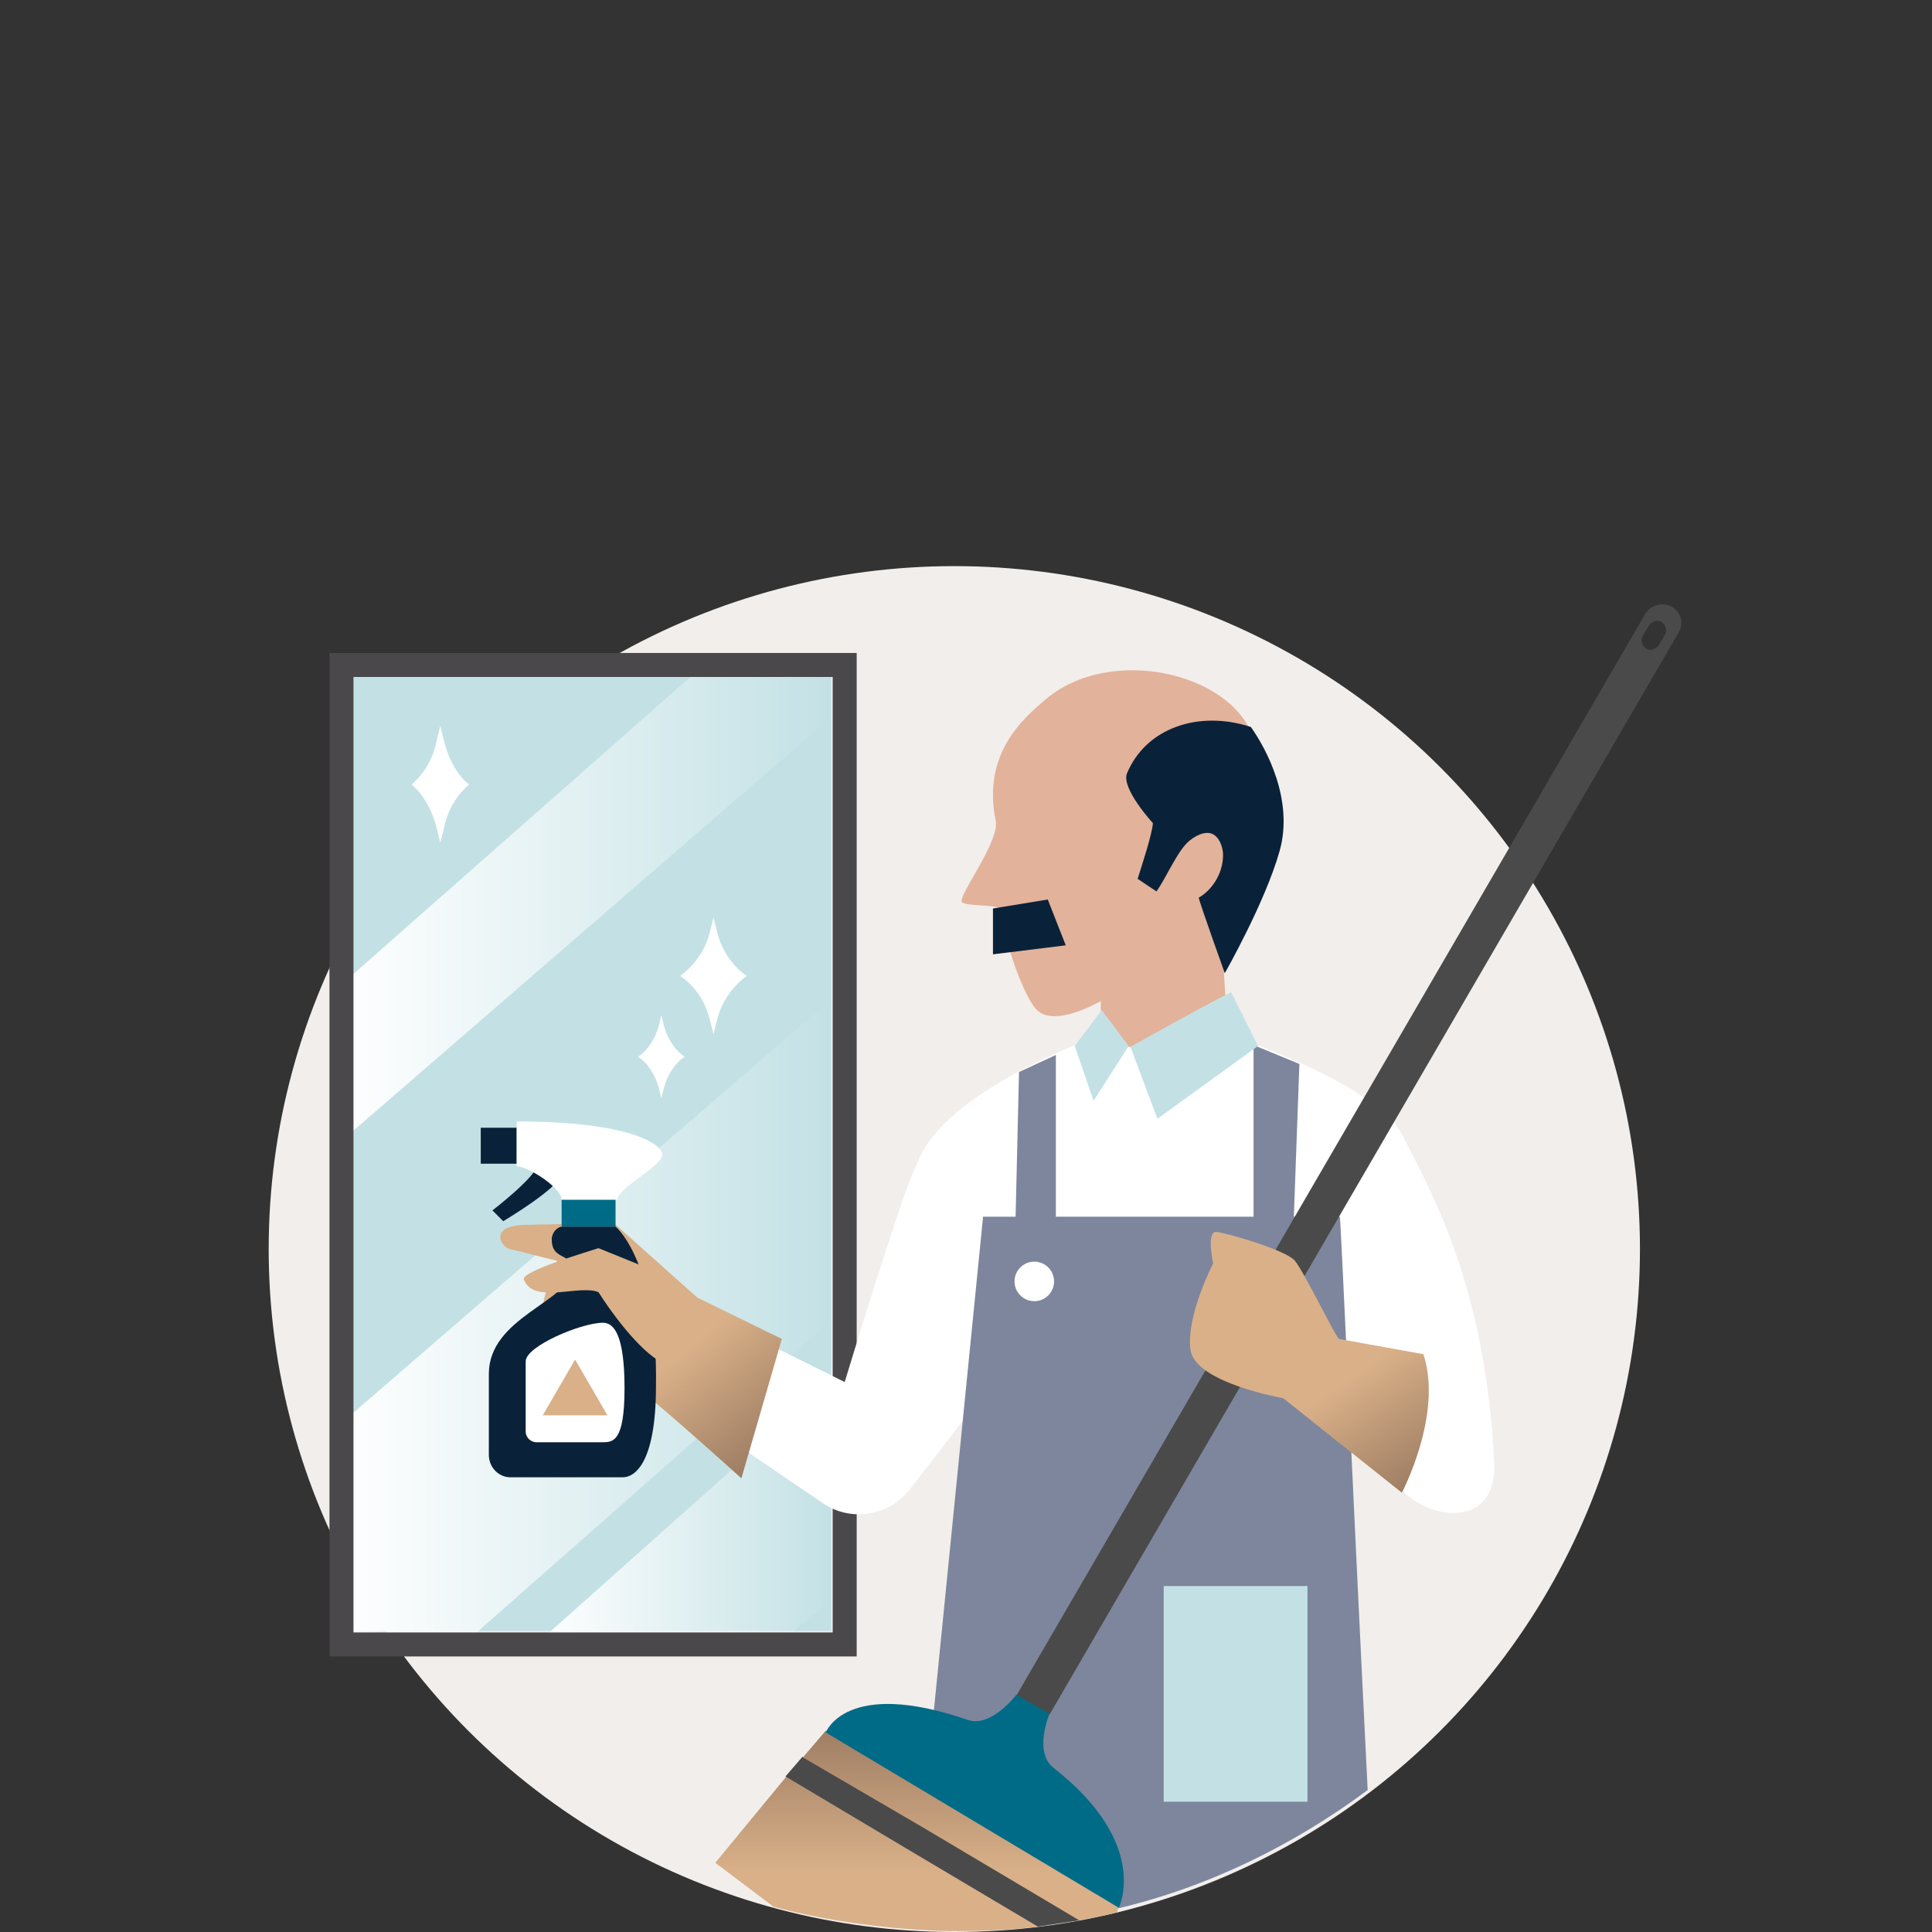
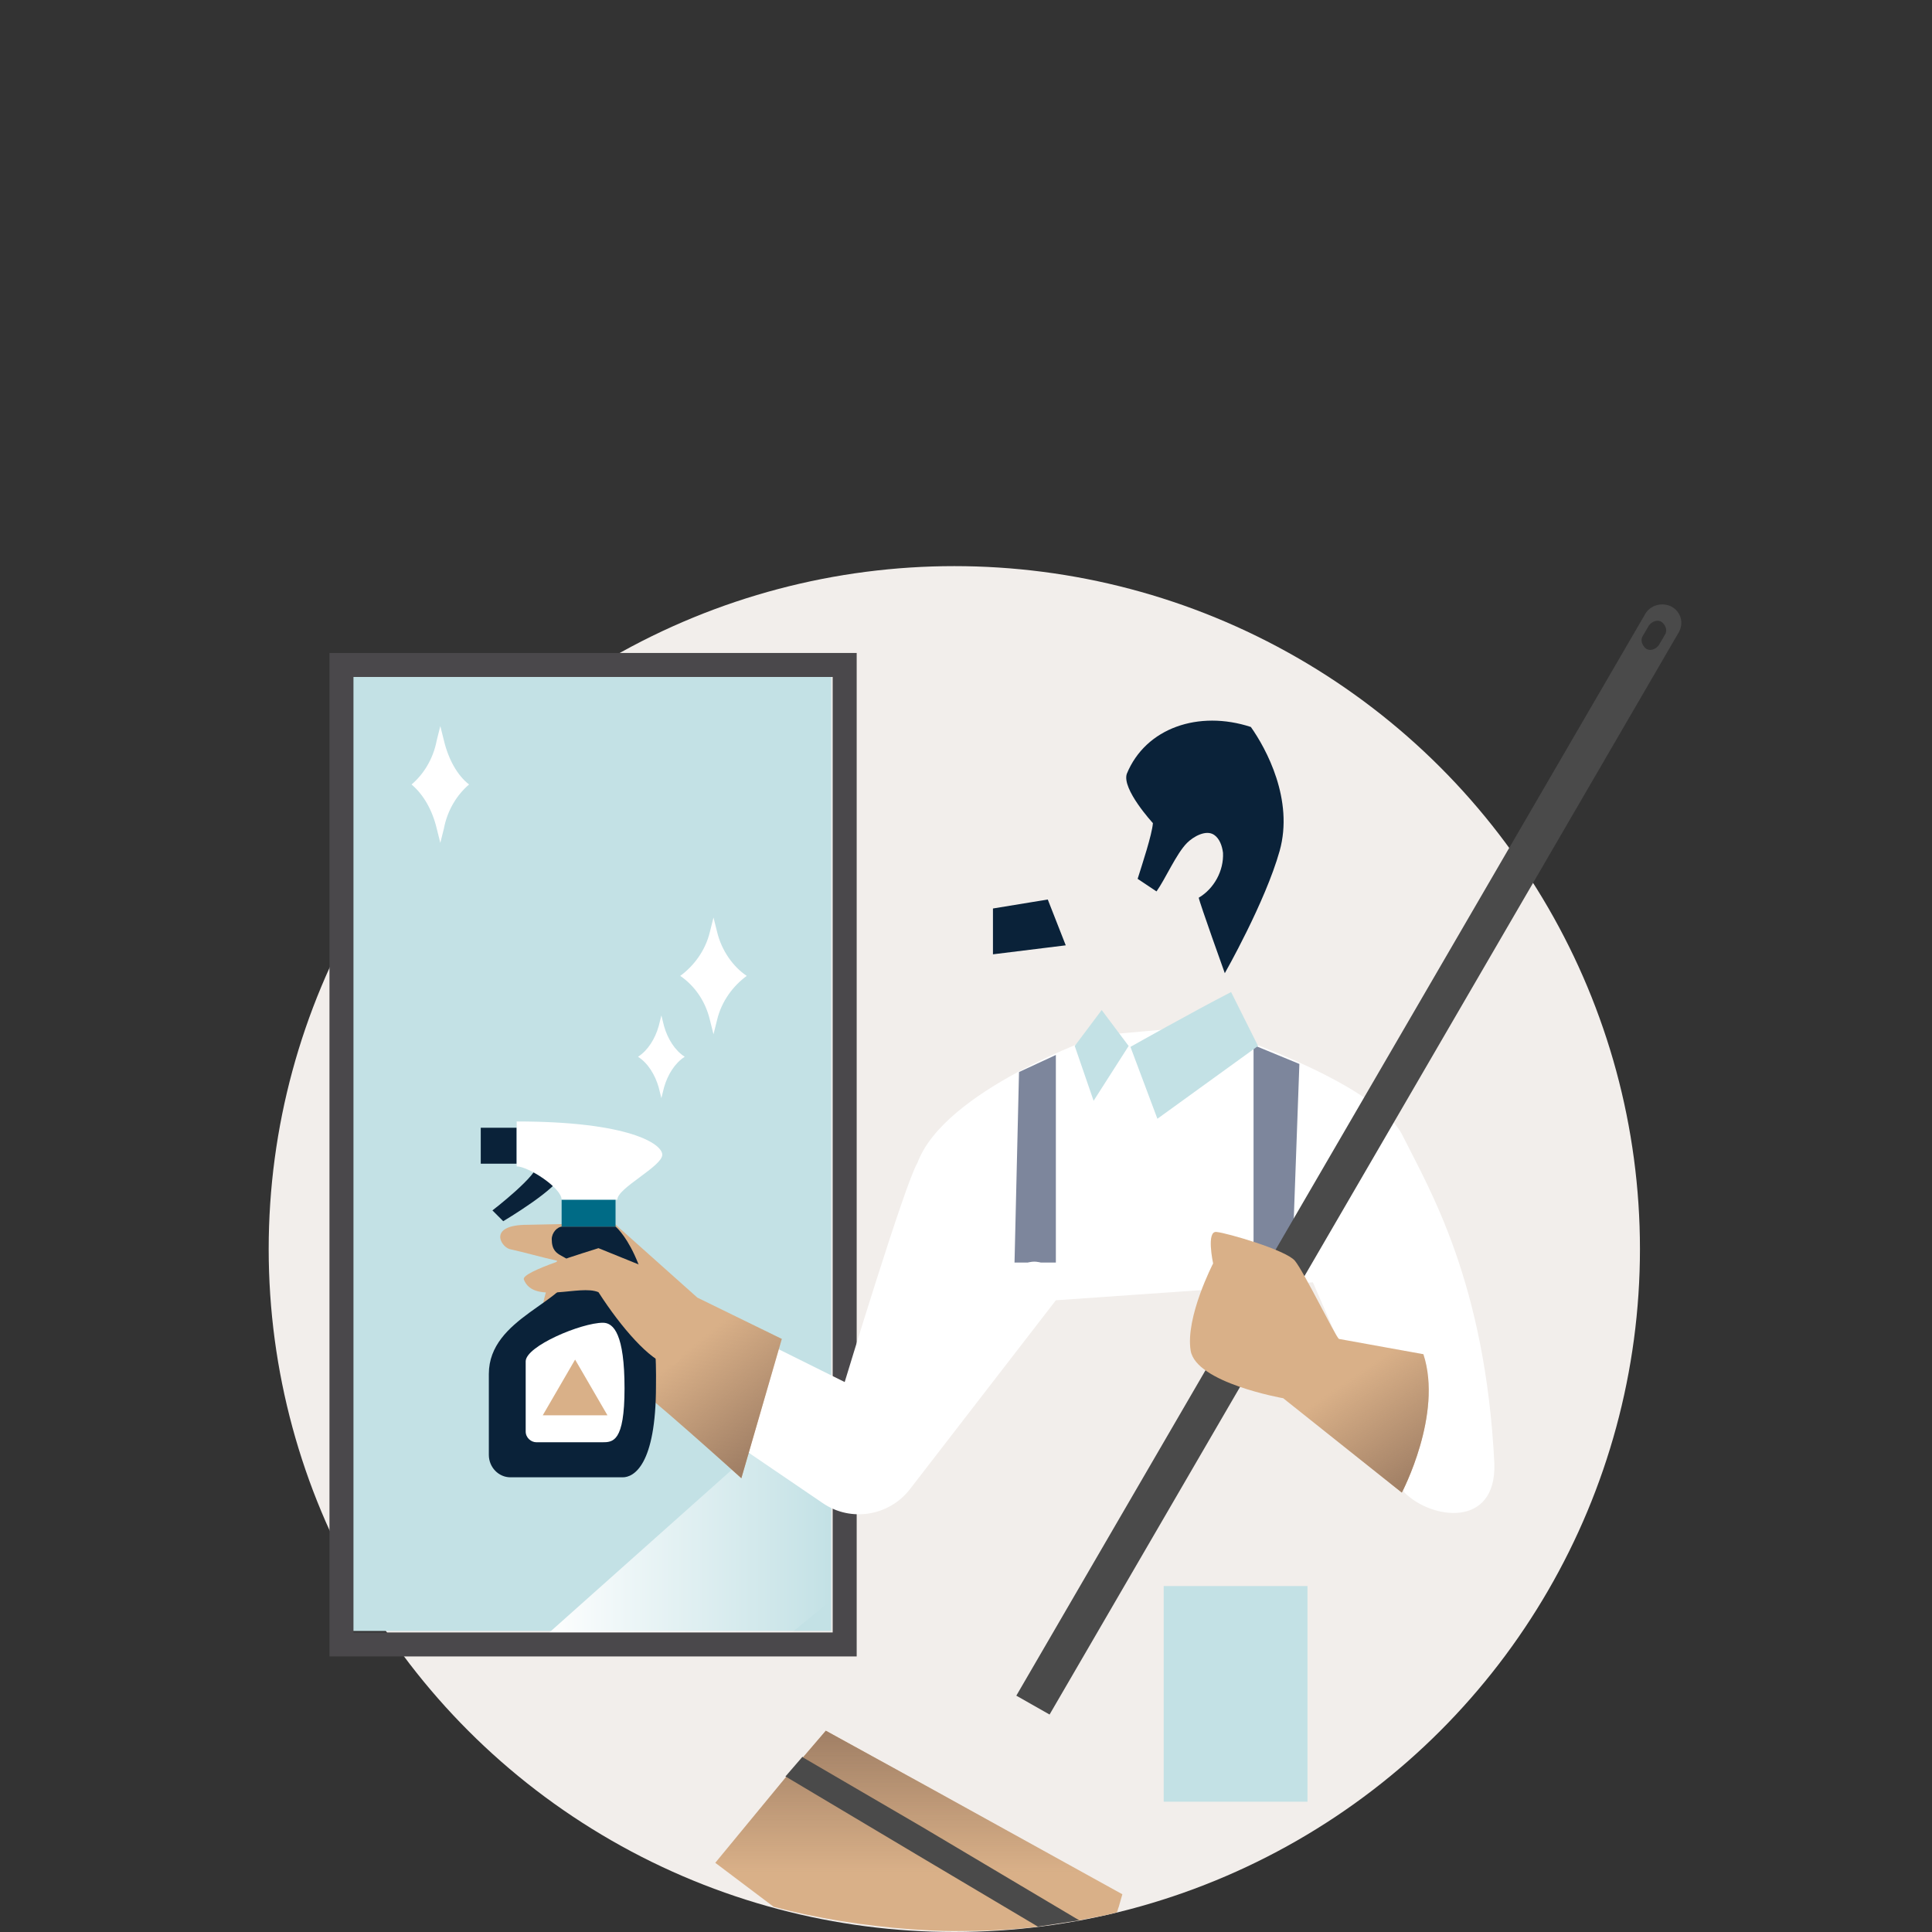
<svg xmlns="http://www.w3.org/2000/svg" version="1.1" id="Layer_1" x="0px" y="0px" viewBox="0 0 215 215" style="enable-background:new 0 0 215 215;" xml:space="preserve">
  <rect x="0" y="0" width="215" height="215" fill="#333333" stroke="none" />
  <style type="text/css">
	.st0{fill-rule:evenodd;clip-rule:evenodd;fill:#F2EEEB;}
	.st1{fill-rule:evenodd;clip-rule:evenodd;fill:#C3E1E5;}
	.st2{fill-rule:evenodd;clip-rule:evenodd;fill:url(#SVGID_1_);}
	.st3{fill-rule:evenodd;clip-rule:evenodd;fill:url(#SVGID_2_);}
	.st4{fill-rule:evenodd;clip-rule:evenodd;fill:url(#SVGID_3_);}
	.st5{fill:none;stroke:#4A484B;stroke-width:2.67;}
	.st6{fill-rule:evenodd;clip-rule:evenodd;fill:#FFFFFF;}
	.st7{fill-rule:evenodd;clip-rule:evenodd;fill:#7D869C;}
	.st8{fill-rule:evenodd;clip-rule:evenodd;fill:#D9B088;}
	.st9{fill-rule:evenodd;clip-rule:evenodd;fill:url(#SVGID_4_);}
	.st10{fill:#4A4A4A;}
	.st11{fill-rule:evenodd;clip-rule:evenodd;fill:#4A4A4A;}
	.st12{fill-rule:evenodd;clip-rule:evenodd;fill:#006B86;}
	.st13{fill-rule:evenodd;clip-rule:evenodd;fill:url(#SVGID_5_);}
	.st14{fill-rule:evenodd;clip-rule:evenodd;fill:url(#SVGID_6_);}
	.st15{fill-rule:evenodd;clip-rule:evenodd;fill:#E2B29A;}
	.st16{fill-rule:evenodd;clip-rule:evenodd;fill:#0A2239;}
</style>
  <g>
    <ellipse class="st0" cx="106.2" cy="139" rx="76.3" ry="76" />
    <path class="st1" d="M37.5,73.5h55v108h-55V73.5z" />
    <linearGradient id="SVGID_1_" gradientUnits="userSpaceOnUse" x1="-563.571" y1="487.252" x2="-562.578" y2="487.252" gradientTransform="matrix(55.346 0 0 -71.377 31228.918 34925.406)">
      <stop offset="3.451554e-03" style="stop-color:#FFFFFF" />
      <stop offset="1" style="stop-color:#FFFFFF;stop-opacity:0" />
    </linearGradient>
-     <path class="st2" d="M92.5,146.9v-35.7l-55,47.6v23.7h14.6L92.5,146.9z" />
    <linearGradient id="SVGID_2_" gradientUnits="userSpaceOnUse" x1="-555.793" y1="480.233" x2="-554.793" y2="480.233" gradientTransform="matrix(32.314 0 0 -28.8 18020.065 13998.811)">
      <stop offset="3.451554e-03" style="stop-color:#FFFFFF" />
      <stop offset="1" style="stop-color:#FFFFFF;stop-opacity:0" />
    </linearGradient>
    <path class="st3" d="M92.5,178.1v-24.4l-32.3,28.8h26.9L92.5,178.1z" />
    <linearGradient id="SVGID_3_" gradientUnits="userSpaceOnUse" x1="-563.571" y1="485.719" x2="-562.578" y2="485.719" gradientTransform="matrix(55.346 0 0 -53.866 31228.918 26264.172)">
      <stop offset="3.451554e-03" style="stop-color:#FFFFFF" />
      <stop offset="1" style="stop-color:#FFFFFF;stop-opacity:0" />
    </linearGradient>
-     <path class="st4" d="M37.5,127.4l55-47.6v-6.2H78.8l-41.3,36.4V127.4z" />
    <path class="st5" d="M94,74v109H38V74H94z" />
    <path class="st6" d="M156.3,166.1l-10.2-23.4l-28.6,2l-16.3,21.1c-2.3,2.9-6.5,3.6-9.6,1.5l-16.9-11.5l3-10.1l16.3,8.1   c0,0,6.7-22.1,8.1-24.4c3-8.1,19.8-14,20.4-14.2l11.2-1c0.6,0,19.4,6,22.4,12.2c3,6,9.2,16.3,10.2,36.5   C166.5,170.1,159.3,169.1,156.3,166.1L156.3,166.1z" />
    <path class="st7" d="M117.5,117.4v23.1h-4.6l0.5-21.2L117.5,117.4L117.5,117.4z M144.6,118.4l-0.8,22.1h-4.3v-24.2   C139.5,116.3,144.6,118.4,144.6,118.4z" />
    <g>
      <path id="G" class="st8" d="M87,149l-9.4-4.6l-9.3-8.3l-9.6,0.2c-4.4,0-3,2.4-2,2.7c1.8,0.4,3.5,0.9,5.3,1.3c0,0-2.4,5.5-1.6,7.5    c0.4,1.1,4.8,3.8,9.6,6c1.2,0.5,12.5,10.7,12.5,10.7L87,149L87,149z" />
    </g>
-     <path class="st7" d="M152.2,199.2c-8.2,6.1-17.7,10.8-27.9,13.2c-1.3,0.4-2.8,0.6-4.2,0.9c-1.5,0.3-3,0.5-4.6,0.7   c-3.1,0.4-6.2,0.5-9.3,0.5c-1.6,0-3.2-0.1-4.8-0.2c0-0.1,0.4-3.3,0.8-8.4c0.1-1,0.2-2,0.4-3.2c0.1-1.2,0.3-2.6,0.4-4   c0-0.2,0.1-0.4,0.1-0.5l0.9-8.6l5.4-54.2h39.7C149.2,135.5,150.6,167.3,152.2,199.2L152.2,199.2z" />
    <g>
      <path id="H" class="st8" d="M124.9,210.8l-0.4,1.4c-0.1,0.2-0.1,0.4-0.2,0.6c-1.3,0.4-2.8,0.6-4.2,0.9l-4.6,0.7    c-3.1,0.4-6.2,0.5-9.3,0.5c-1.6,0-3.2-0.1-4.8-0.2c-5.3-0.4-10.4-1.2-15.3-2.5l-6.5-4.9l8-9.7l1.9-2.2l2.4-2.8l11.1,6.1    L124.9,210.8L124.9,210.8z" />
    </g>
    <g>
      <linearGradient id="SVGID_4_" gradientUnits="userSpaceOnUse" x1="-560.646" y1="477.331" x2="-560.646" y2="476.33" gradientTransform="matrix(45.258 0 0 -22.314 25475.941 10843.835)">
        <stop offset="0" style="stop-color:#A07F65" />
        <stop offset="0.703" style="stop-color:#A07F65;stop-opacity:0" />
      </linearGradient>
      <path class="st9" d="M124.9,210.8l-0.4,1.4c-0.1,0.2-0.1,0.4-0.2,0.6c-1.3,0.4-2.8,0.6-4.2,0.9l-4.6,0.7c-3.1,0.4-6.2,0.5-9.3,0.5    c-1.6,0-3.2-0.1-4.8-0.2c-5.3-0.4-10.4-1.2-15.3-2.5l-6.5-4.9l8-9.7l1.9-2.2l2.4-2.8l11.1,6.1L124.9,210.8L124.9,210.8z" />
    </g>
    <g>
      <path class="st10" d="M186,67.5c-1-0.5-2.3-0.2-2.9,0.8l-70,120.4l3.7,2.1l70-120.4C187.4,69.4,187.1,68.1,186,67.5L186,67.5z     M184.6,71.8c-0.3,0.4-0.9,0.7-1.4,0.4c-0.4-0.3-0.7-0.9-0.4-1.4l0.7-1.2c0.3-0.4,0.9-0.7,1.4-0.4c0.4,0.3,0.7,0.9,0.4,1.4    L184.6,71.8z" />
      <path class="st11" d="M102.6,203.3l17.5,10.4l-4.6,0.7l-13.3-7.9l-14.6-8.7l-0.2-0.1l1.9-2.2l0.1,0.1L102.6,203.3L102.6,203.3z" />
    </g>
-     <path class="st12" d="M124.5,212.3c0,0,3.6-7.1-7.3-15.6c-2.2-1.8-0.4-6-0.4-6l-3.7-2.1c0,0-2.8,3.7-5.4,2.8   c-13.6-4.7-15.8,1.4-15.8,1.4L124.5,212.3L124.5,212.3z" />
    <g>
      <path id="I" class="st8" d="M149,149c-0.4-0.3-3.9-7.5-4.9-8.7s-7.6-3.1-8.7-3.2c-1.2-0.2-0.4,3.5-0.4,3.5s-3.1,6-2.5,9.7    c0.6,3.6,10.3,5.3,10.3,5.3l13.2,10.5c0,0,4.6-8.7,2.4-15.4L149,149L149,149z" />
    </g>
    <g>
      <linearGradient id="SVGID_5_" gradientUnits="userSpaceOnUse" x1="-554.237" y1="479.653" x2="-555.098" y2="480.604" gradientTransform="matrix(31.328 0 0 -28.268 17449.096 13719.647)">
        <stop offset="0" style="stop-color:#A07F65" />
        <stop offset="0.374" style="stop-color:#A07F65;stop-opacity:0" />
      </linearGradient>
      <path class="st13" d="M87,149l-9.4-4.6l-9.3-8.3l-9.6,0.2c-4.4,0-3,2.4-2,2.7c1.8,0.4,3.5,0.9,5.3,1.3c0,0-2.4,5.5-1.6,7.5    c0.4,1.1,4.8,3.8,9.6,6c1.2,0.5,12.5,10.7,12.5,10.7L87,149L87,149z" />
    </g>
    <g>
      <linearGradient id="SVGID_6_" gradientUnits="userSpaceOnUse" x1="-550.881" y1="479.798" x2="-551.551" y2="480.856" gradientTransform="matrix(26.537 0 0 -28.986 14773.184 14074.391)">
        <stop offset="0" style="stop-color:#A07F65" />
        <stop offset="0.38" style="stop-color:#A07F65;stop-opacity:0" />
      </linearGradient>
      <path class="st14" d="M149,149c-0.4-0.3-3.9-7.5-4.9-8.7s-7.6-3.1-8.7-3.2c-1.2-0.2-0.4,3.5-0.4,3.5s-3.1,6-2.5,9.7    c0.6,3.6,10.3,5.3,10.3,5.3l13.2,10.5c0,0,4.6-8.7,2.4-15.4L149,149L149,149z" />
    </g>
-     <path class="st15" d="M122.5,116.5v-5.1c0,0-5.1,3-7.1,1c-0.9-0.8-3-5.1-4.1-11.2c-0.1-0.6-4.3-0.3-4.3-0.9c0-1.2,4.3-6.8,3.8-9   c-1.5-7.4,3-11.3,5.6-13.5c7.1-6,20.4-3,23,4.1c3.3,8.9,1.6,13.5-3.2,26.3l0.5,8.3H122.5z" />
    <path class="st16" d="M125.4,86.1c-0.6,1.7,2.9,5.5,2.9,5.5c-0.1,1.3-1.2,4.6-1.7,6.2l2.1,1.4c1-1.4,2.2-4.2,3.4-5.4   c0.7-0.7,2.1-1.5,3-0.9c0.6,0.4,0.9,1.2,1,2c0.1,2-1,4-2.7,5c0.1,0.6,2.9,8.4,2.9,8.4s4.5-7.9,6.1-13.6c1.6-5.7-1.5-11.4-3.2-13.8   C133.4,79,127.5,81,125.4,86.1L125.4,86.1z M118.6,105.2l-8.1,1v-5.1l6.1-1L118.6,105.2z" />
    <path class="st1" d="M128.8,124.5l11.2-8.1l-3-6c-4.1,2.1-11.2,6.1-11.2,6.1L128.8,124.5L128.8,124.5z M121.7,122.5l-2.1-6.1l3-4   l3,4L121.7,122.5z M129.5,176.5h16v24h-16L129.5,176.5z" />
    <ellipse class="st6" cx="115.1" cy="142.6" rx="2.2" ry="2.2" />
    <path class="st16" d="M68.5,136.5h-5.9c-0.6,0-1.2,0.7-1.2,1.4c0,2.4,2.1,1.4,2.3,3.4c-0.4,3.6-9.3,5.3-9.3,11.6v9   c0,1.4,1.1,2.5,2.4,2.5h12.5c1.2,0,3.7-1.3,3.7-10.2C73.2,141.1,69,136.9,68.5,136.5L68.5,136.5z" />
    <path class="st6" d="M69.5,154.5c0-6-1.2-7.3-2.4-7.3c-2.4,0-8.6,2.6-8.6,4.3v7.8c0,0.7,0.6,1.2,1.2,1.2h7.3   C68.2,160.5,69.5,160.5,69.5,154.5L69.5,154.5z" />
    <path class="st12" d="M62.5,133.5h6v3h-6V133.5z" />
    <path class="st16" d="M54.8,134.7l1.2,1.2c0,0,6.4-3.8,6.4-5.2v-1.2h-2.6C60,130.7,54.8,134.7,54.8,134.7L54.8,134.7z" />
    <path class="st16" d="M53.5,125.5h4v4h-4V125.5z" />
    <path class="st8" d="M74.5,142.1c4.6,15.6-2.7,9.8-7.9,1.7c-2.1-0.9-7.2,1.4-8.3-1.4c-0.4-0.9,7.1-3.1,8.3-3.5L74.5,142.1   L74.5,142.1z M64,151.3l-3.6,6.2h7.2L64,151.3z" />
    <path class="st6" d="M79.8,103.7l-0.4-1.6l-0.4,1.6c-0.5,2.1-1.8,3.8-3.3,4.9c1.6,1.1,2.8,2.8,3.3,4.9l0.4,1.6l0.4-1.6   c0.5-2.1,1.8-3.8,3.3-4.9C81.6,107.6,80.3,105.8,79.8,103.7z M49.4,82.4L49,80.8l-0.4,1.6c-0.4,2.1-1.5,3.8-2.8,4.9   c1.3,1.1,2.3,2.8,2.8,4.9l0.4,1.6l0.4-1.6c0.4-2.1,1.5-3.8,2.8-4.9C50.9,86.3,49.9,84.5,49.4,82.4z M73.9,114.2l-0.3-1.2l-0.3,1.2   c-0.4,1.4-1.2,2.7-2.3,3.4c1.1,0.7,1.9,2,2.3,3.4l0.3,1.2l0.3-1.2c0.4-1.4,1.2-2.7,2.3-3.4C75.1,116.9,74.3,115.6,73.9,114.2z" />
    <path class="st6" d="M73.7,128.5c0,1.3-5,3.7-5,5h-6.2c0-1.3-3.7-3.7-5-3.7v-5C70,124.8,73.7,127.3,73.7,128.5L73.7,128.5z" />
  </g>
</svg>